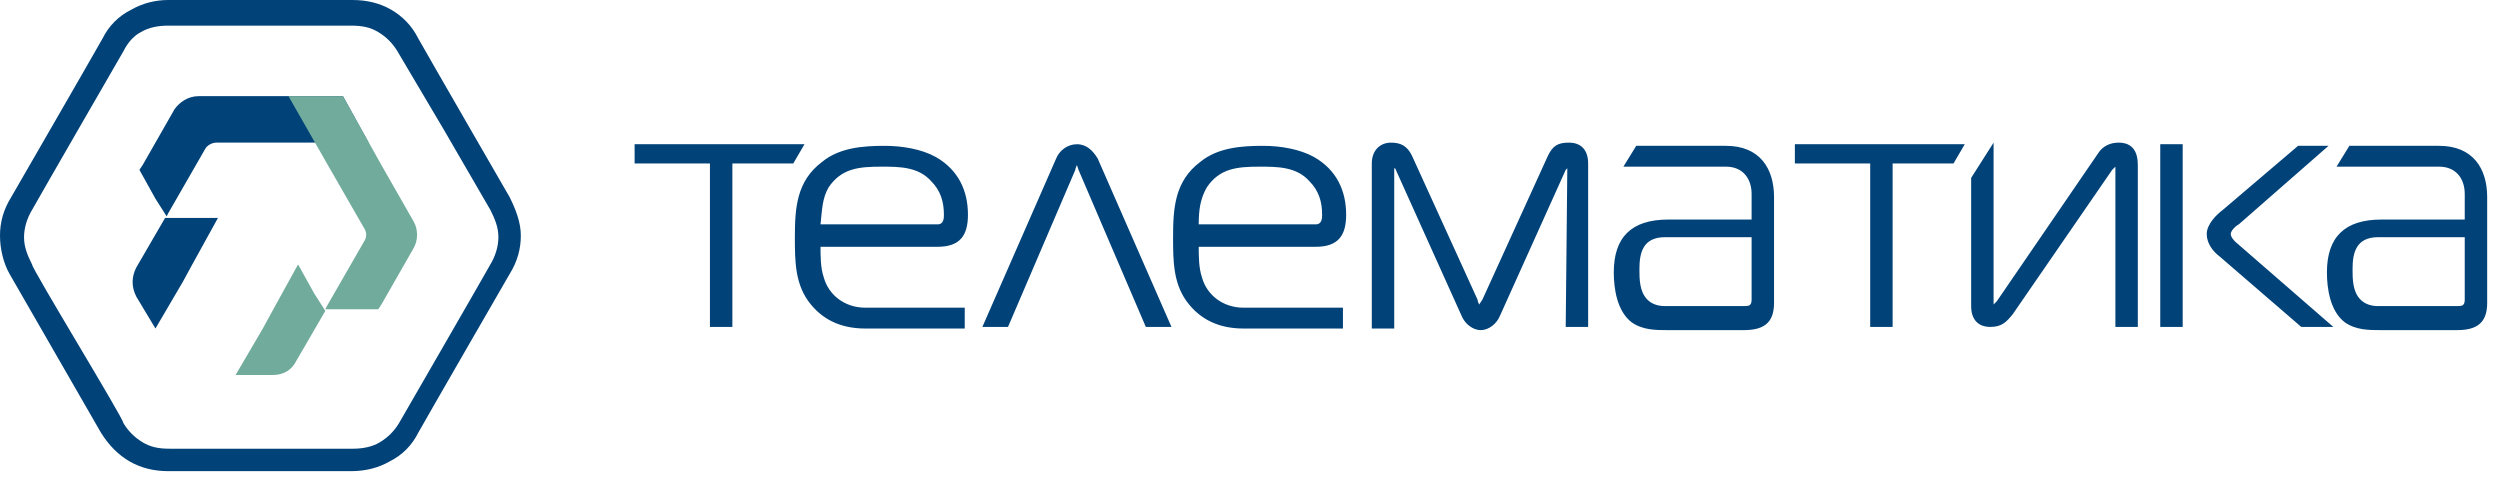
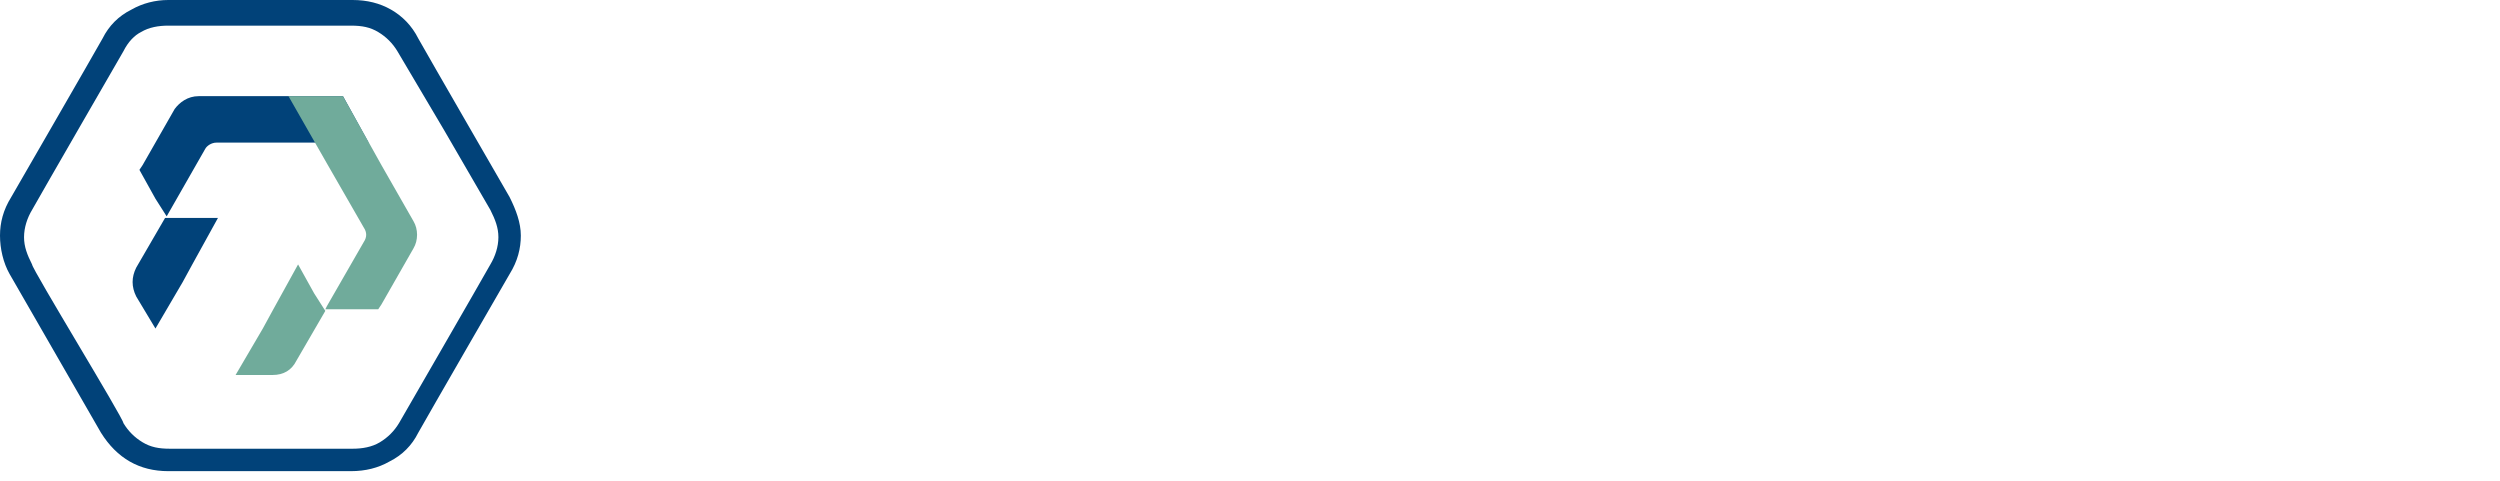
<svg xmlns="http://www.w3.org/2000/svg" width="156" height="30" viewBox="0 0 156 30" fill="none">
  <g clip-path="url(#clip0_1122_19616)">
    <path d="M26.1 2.4C26.6 3.3 31.8 12.3 31.8 12.3C32.2 13.1 32.5 13.9 32.5 14.7C32.5 15.5 32.3 16.3 31.8 17.1C31.8 17.1 26.6 26.1 26.1 27C25.7 27.8 25.1 28.4 24.3 28.8C23.6 29.2 22.8 29.4 21.9 29.4H16.2H10.5C9.6 29.4 8.8 29.2 8.1 28.8C7.4 28.4 6.8 27.8 6.3 27L0.6 17.1C0.2 16.4 0 15.5 0 14.7C0 13.9 0.2 13.1 0.7 12.3C0.7 12.3 5.9 3.3 6.4 2.4C6.8 1.6 7.4 1 8.2 0.6C8.9 0.2 9.7 0 10.5 0H22C22.9 0 23.7 0.2 24.4 0.6C25.1 1 25.7 1.6 26.1 2.4ZM27.7 8.1L24.8 3.2C24.5 2.7 24.1 2.3 23.6 2C23.1 1.7 22.6 1.6 21.9 1.6H10.5C9.9 1.6 9.3 1.7 8.8 2C8.4 2.2 8 2.6 7.7 3.2C7.7 3.2 2.5 12.2 2 13.1C1.7 13.6 1.5 14.2 1.5 14.8C1.5 15.4 1.7 15.9 2 16.5C2 16.8 7.7 26.1 7.7 26.4C8 26.9 8.4 27.3 8.9 27.6C9.4 27.9 9.9 28 10.6 28H16.3H22C22.6 28 23.2 27.9 23.7 27.6C24.2 27.3 24.6 26.9 24.9 26.4C24.9 26.4 30.1 17.4 30.6 16.5C30.9 16 31.1 15.4 31.1 14.8C31.1 14.2 30.9 13.7 30.6 13.1L27.7 8.1Z" fill="#014279" />
-     <path fill-rule="evenodd" clip-rule="evenodd" d="M21.4 6L23 8.9H18.1H13.5C13.2 8.9 12.9 9.1 12.8 9.3L10.5 13.3L10.4 13.5L9.7 12.4L8.7 10.6L8.9 10.3L10.9 6.8C11.2 6.4 11.7 6 12.4 6H16.4H21.4ZM8.5 16.7L10.3 13.6H11.6H13.6L12 16.5L11.4 17.6L9.7 20.5L8.5 18.5C8.2 17.9 8.2 17.3 8.5 16.7Z" fill="#014279" />
+     <path fill-rule="evenodd" clip-rule="evenodd" d="M21.4 6L23 8.9H18.1H13.5C13.2 8.9 12.9 9.1 12.8 9.3L10.4 13.5L9.7 12.4L8.7 10.6L8.9 10.3L10.9 6.8C11.2 6.4 11.7 6 12.4 6H16.4H21.4ZM8.5 16.7L10.3 13.6H11.6H13.6L12 16.5L11.4 17.6L9.7 20.5L8.5 18.5C8.2 17.9 8.2 17.3 8.5 16.7Z" fill="#014279" />
    <path fill-rule="evenodd" clip-rule="evenodd" d="M21.4 6H18L20.4 10.2L22.7 14.2C22.9 14.5 22.9 14.8 22.7 15.1L20.4 19.1L20.3 19.3H21.6H23.6L23.8 19L25.8 15.5C26.1 15 26.1 14.3 25.8 13.8L23.8 10.3L21.4 6ZM18.5 22.5L20.3 19.4L19.6 18.3L18.6 16.5L17 19.4L16.4 20.5L14.7 23.4H17C17.7 23.4 18.2 23.1 18.5 22.5Z" fill="#70AB9B" />
-     <path d="M153.8 13.5V12.1C153.8 11.2 153.3 10.4 152.2 10.4H145.8L146.6 9.1H152.2C154.3 9.1 155.2 10.5 155.2 12.3V18.9C155.2 20.2 154.5 20.6 153.3 20.6H148.6C147.8 20.6 147 20.6 146.3 20.1C145.4 19.4 145.2 18 145.2 17C145.2 14.8 146.3 13.7 148.6 13.7H153.8V13.5ZM153.8 14.8H148.4C147 14.8 146.8 15.8 146.8 16.8C146.8 17.4 146.8 18.2 147.3 18.7C147.6 19 148 19.1 148.4 19.1H153.3C153.6 19.1 153.8 19.1 153.8 18.7V14.8ZM51.2 15.3C51.2 16 51.2 16.7 51.4 17.3C51.7 18.4 52.7 19.2 54 19.2H60.2V20.5H54C52.7 20.5 51.5 20.1 50.6 19C49.6 17.8 49.6 16.3 49.6 14.8C49.6 13 49.7 11.3 51.3 10.1C52.4 9.2 53.9 9.1 55.2 9.1C56.3 9.1 57.5 9.3 58.4 9.8C59.8 10.6 60.4 11.9 60.4 13.4C60.4 14.7 59.9 15.4 58.5 15.4H51.2V15.3ZM51.2 14H58.5C58.9 14 58.9 13.6 58.9 13.4C58.9 12.6 58.7 11.9 58.1 11.3C57.3 10.4 56.1 10.4 55 10.4C53.6 10.4 52.5 10.5 51.7 11.7C51.3 12.4 51.3 13.1 51.2 14ZM109.3 13.5V12.1C109.3 11.2 108.8 10.4 107.7 10.4H101.3L102.1 9.1H107.7C109.8 9.1 110.7 10.5 110.7 12.3V18.9C110.7 20.2 110 20.6 108.8 20.6H104.1C103.3 20.6 102.5 20.6 101.8 20.1C100.9 19.4 100.7 18 100.7 17C100.7 14.8 101.8 13.7 104.1 13.7H109.3V13.5ZM109.3 14.8H103.9C102.5 14.8 102.3 15.8 102.3 16.8C102.3 17.4 102.3 18.2 102.8 18.7C103.1 19 103.5 19.1 103.9 19.1H108.8C109.1 19.1 109.3 19.1 109.3 18.7V14.8ZM74.8 15.3C74.8 16 74.8 16.7 75 17.3C75.3 18.4 76.3 19.2 77.6 19.2H83.8V20.5H77.6C76.3 20.5 75.1 20.1 74.2 19C73.2 17.8 73.2 16.3 73.2 14.8C73.2 13 73.3 11.3 74.9 10.1C76 9.2 77.5 9.1 78.8 9.1C79.9 9.1 81.1 9.3 82 9.8C83.4 10.6 84 11.9 84 13.4C84 14.7 83.5 15.4 82.1 15.4H74.8V15.3ZM74.8 14H82.1C82.5 14 82.5 13.6 82.5 13.4C82.5 12.6 82.3 11.9 81.7 11.3C80.9 10.4 79.7 10.4 78.6 10.4C77.2 10.4 76.1 10.5 75.3 11.7C74.9 12.4 74.8 13.1 74.8 14ZM61.3 20.4L65.9 9.9C66.1 9.4 66.6 9 67.2 9C67.8 9 68.2 9.4 68.5 9.9L73.1 20.4H71.5L67.3 10.6L67.2 10.3C67.2 10.3 67.1 10.5 67.1 10.6L62.9 20.4H61.3ZM97.8 10.5L97.7 10.6L93.6 19.7C93.4 20.2 92.9 20.6 92.4 20.6C91.9 20.6 91.4 20.2 91.2 19.7L87.1 10.6C87.1 10.6 87.1 10.5 87 10.5C87 10.5 87 10.5 87 10.6V20.5H85.6V10.2C85.6 9.4 86.1 8.9 86.8 8.9C87.4 8.9 87.8 9.1 88.1 9.7L92.2 18.7C92.2 18.8 92.3 19 92.3 19L92.5 18.7L96.6 9.7C96.9 9.1 97.2 8.9 97.9 8.9C98.7 8.9 99.1 9.4 99.1 10.2V20.4H97.7L97.8 10.5C97.7 10.5 97.7 10.5 97.8 10.5ZM145.6 20.4H143.6L138.5 16C138.1 15.7 137.7 15.2 137.7 14.6C137.7 14 138.3 13.4 138.7 13.1L143.4 9.1H145.3L139.7 14C139.5 14.1 139.2 14.4 139.2 14.6C139.2 14.8 139.4 15 139.5 15.1L145.6 20.4ZM136.2 20.4H134.8V9H136.2V20.4ZM44.2 10.2H39.6V9H50.2L49.5 10.2H45.7V20.4H44.3V10.2H44.2ZM133.4 20.4H132V10.6C132 10.6 132 10.5 132 10.4L131.8 10.6L125.6 19.6C125.2 20.1 124.9 20.4 124.2 20.4C123.4 20.4 123 19.9 123 19.1V11.2V11.1L124.4 8.9V9.1V18.8V19L124.6 18.8L130.9 9.6C131.2 9.1 131.7 8.9 132.2 8.9C133.1 8.9 133.4 9.5 133.4 10.3V20.4ZM116.5 10.2H112V9H122.6L121.9 10.2H118.1V20.4H116.7V10.2H116.5Z" fill="#014279" />
  </g>
  <defs>
    <clipPath id="clip0_1122_19616">
      <rect width="155.3" height="29.4" rx="10" fill="white" />
    </clipPath>
  </defs>
</svg>